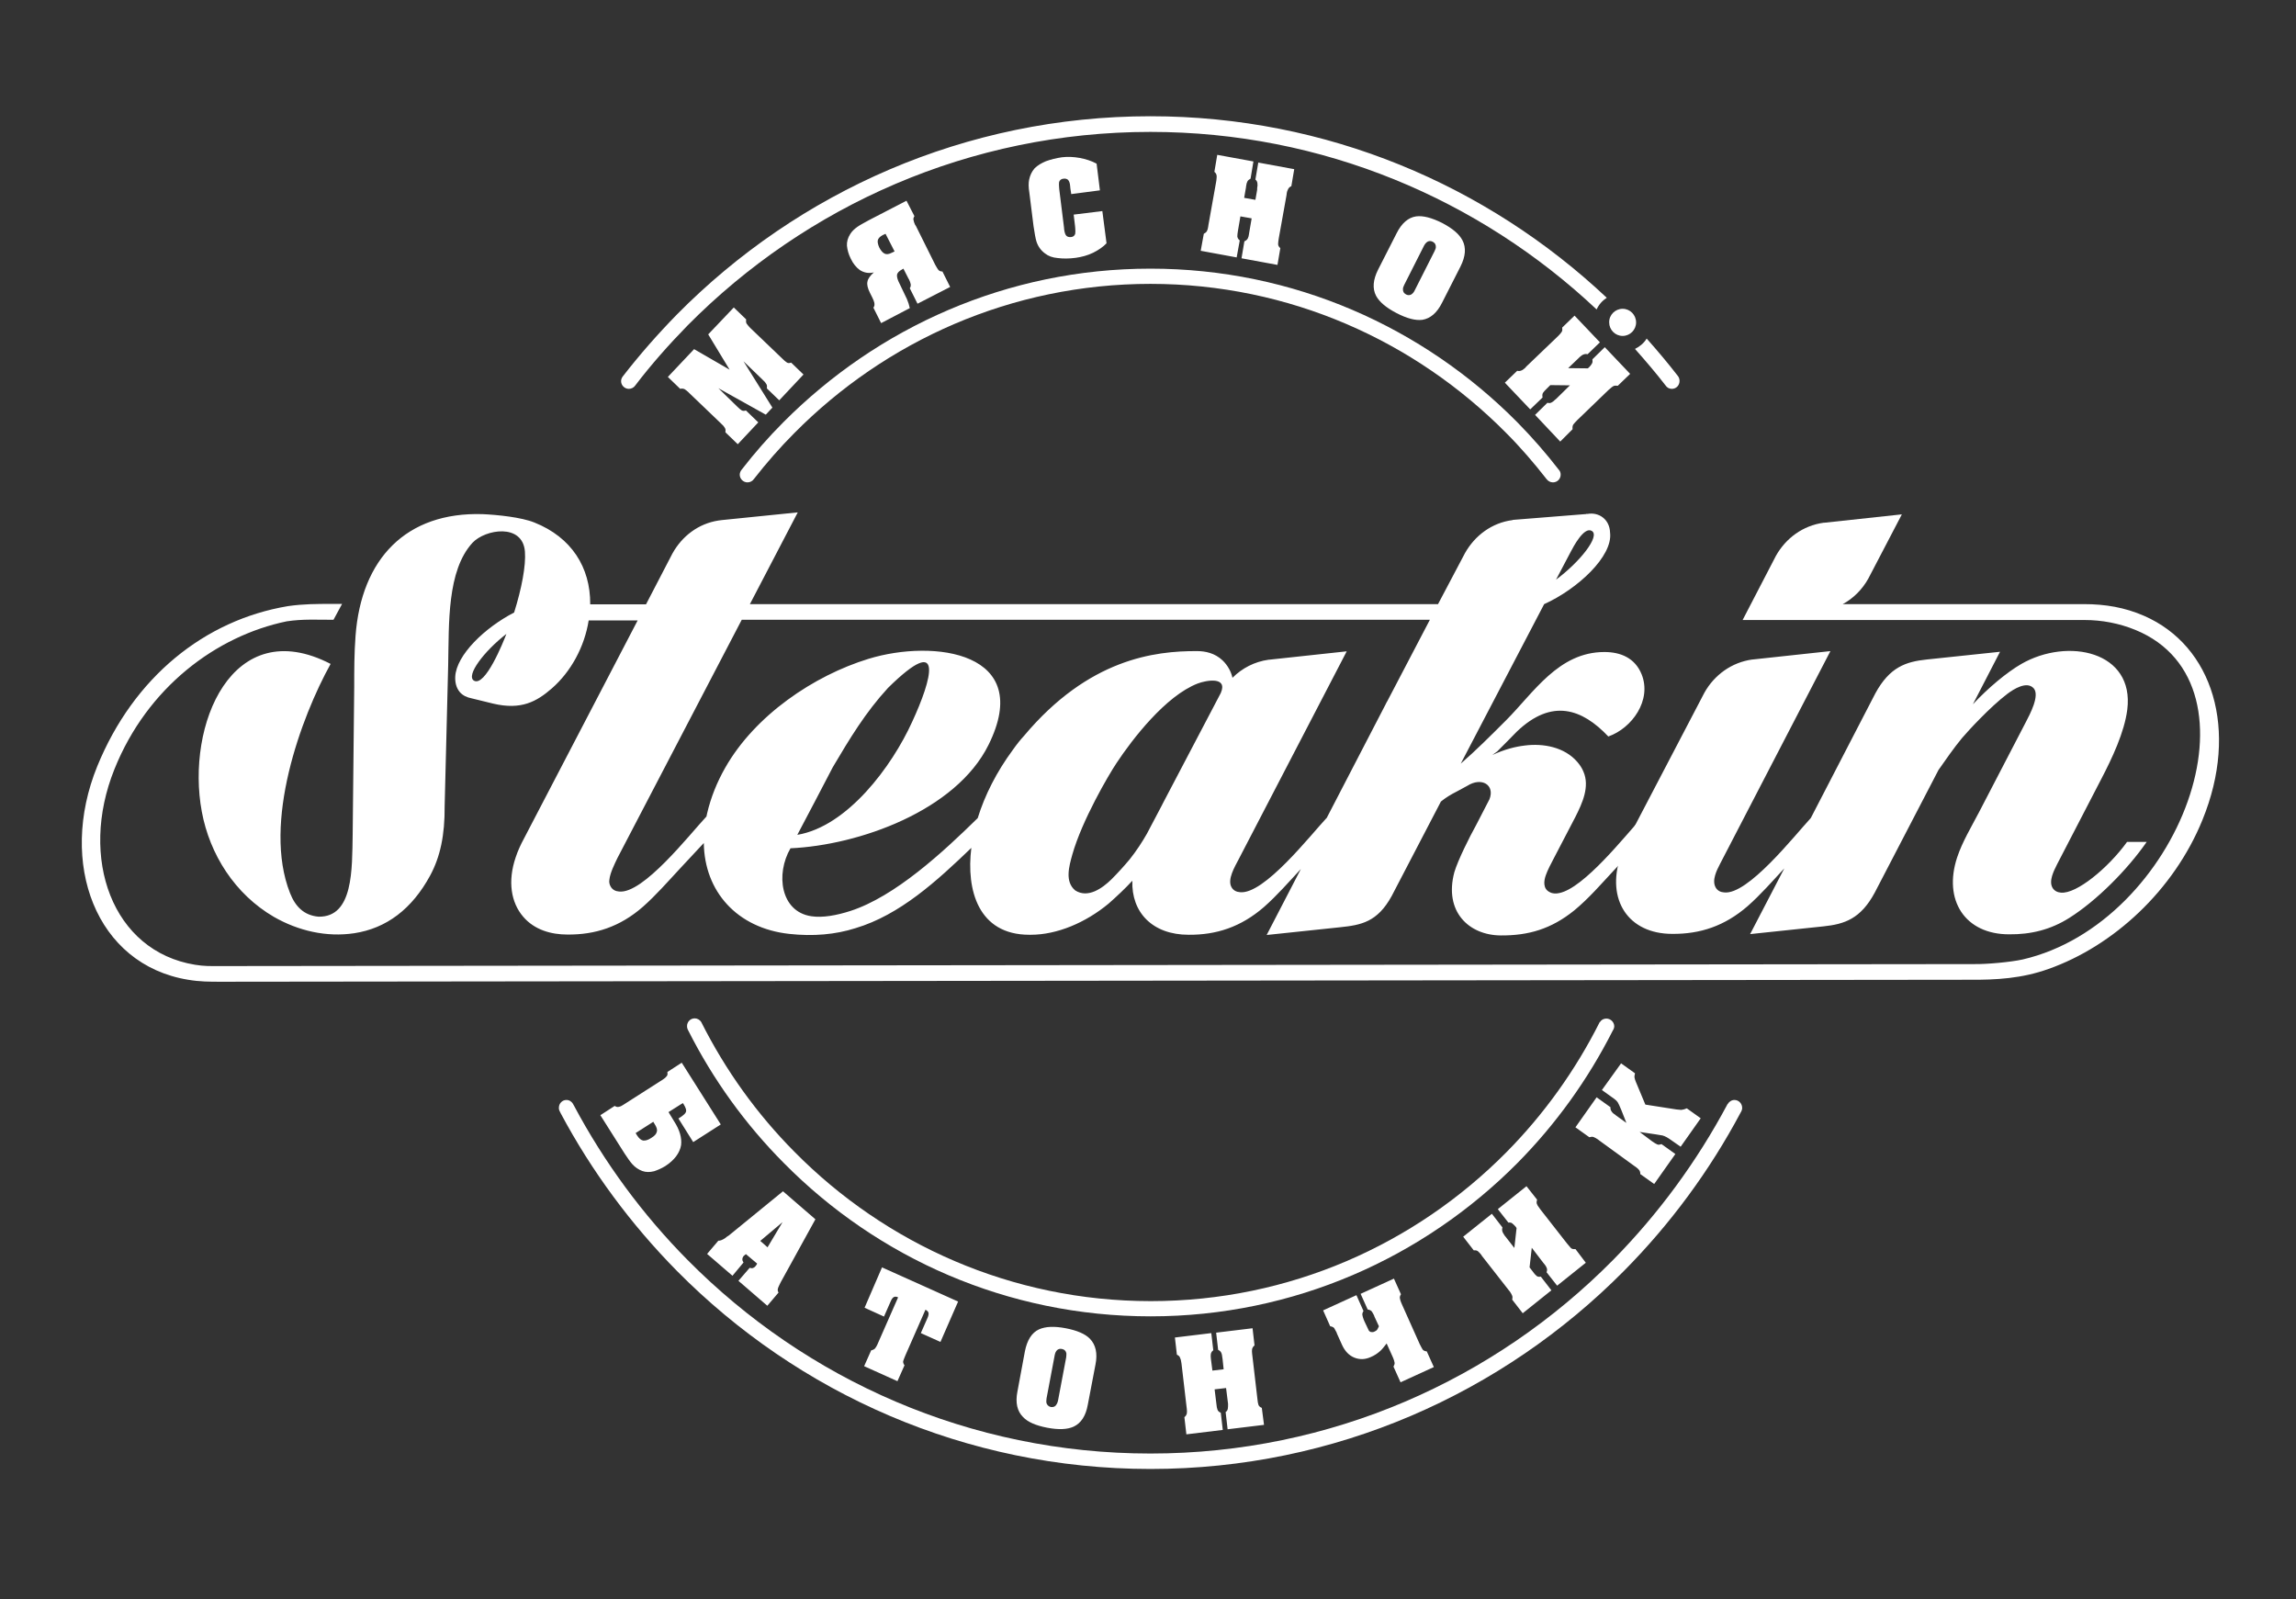
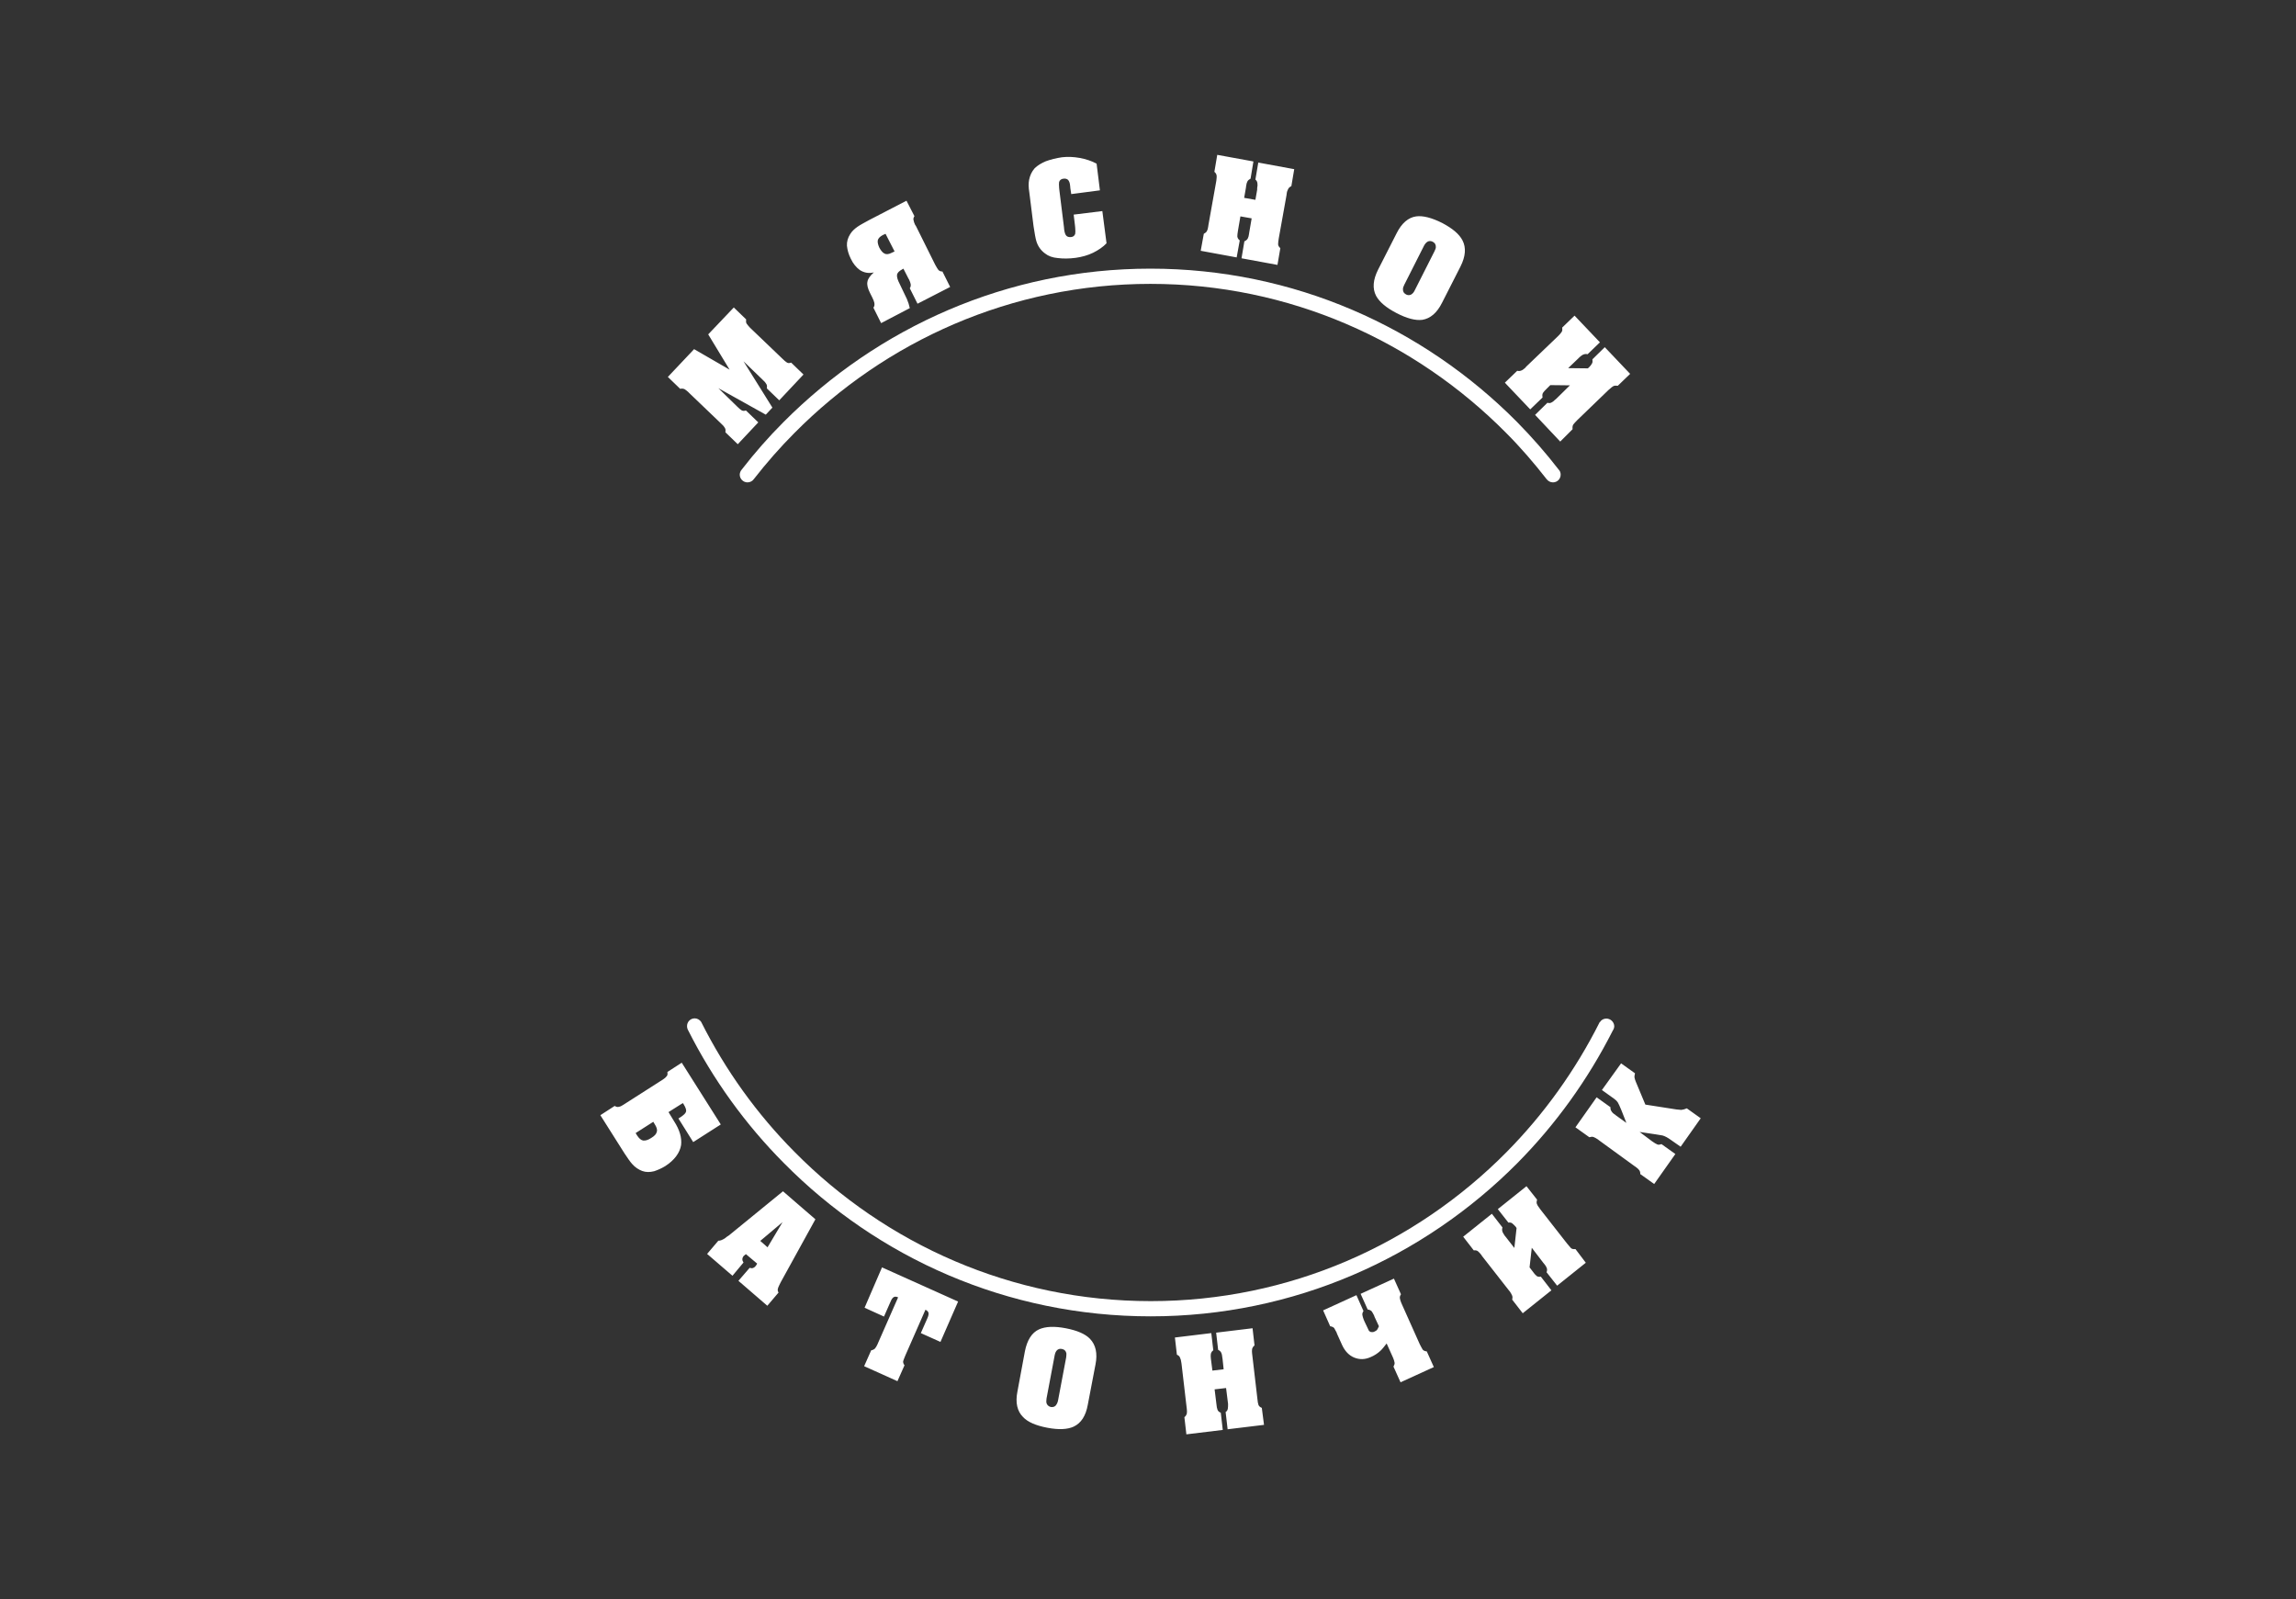
<svg xmlns="http://www.w3.org/2000/svg" version="1.1" id="Слой_1" x="0px" y="0px" viewBox="0 0 1041 725" style="enable-background:new 0 0 1041 725;" xml:space="preserve">
  <rect x="0" y="0" width="1041" height="725" fill="#333333" stroke="none" />
  <style type="text/css"> .st0{fill-rule:evenodd;clip-rule:evenodd;fill:#FFFFFF;} .st1{fill:#FFFFFF;} </style>
  <g>
-     <path class="st0" d="M719.8,233L719.8,233h-0.3h-0.3l-0.3,0.1h-0.3l-32.6,2.6c-0.1,0-0.1,0.1-0.2,0.1c-9.4,1.2-17.1,7-21.6,15 L652,273.9H340l21.7-41.6l-34.5,3.5c-0.5,0.1-1,0.1-1.5,0.2c-9,1.4-16.4,7-20.8,14.9l-12,23.1h-25.3v-0.1 c0.1-16.7-8.5-30.3-25.3-37c-5.9-2.4-16.8-3.5-23.4-3.8c-34.8-1.1-55.1,20.3-57.7,55.2c-0.6,7.9-0.6,15.6-0.6,23.1l-0.7,66.9 c-0.3,15.6,0.4,37.6-15.5,37.3c-6.6-0.6-10.5-4.6-12.9-10.7c-12.6-31.8,5-79.8,18.4-103.9c-44.7-23.1-65.7,27.8-58.4,67 c3.6,19.4,15,37.4,32.7,47.7c11,6.3,23.8,9.3,36.4,7.4c14.6-2.2,26.2-11,34.4-26.1c4.6-8.5,6.7-18.3,6.6-31.5l1.6-63.9 c0.4-18.9-0.6-42.8,11-55.5c5.8-6.2,22.8-9,23.8,4c0.5,6.3-1.5,16.8-4.9,27.6c-13.2,6.8-26.2,19.2-26.7,29.1c-0.1,2.5,0.4,5,2.1,7 c1.3,1.5,3.2,2.4,5.3,2.8l9.8,2.4c12.7,3,19.7-0.9,26.6-6.9c8.6-7.5,14.8-18.8,16.7-30.8h22.2l-51.6,99c-1.5,2.8-2.7,5.4-3.7,8.4 c-3.7,10.9-2.1,20.5,3.4,26.9c5.1,6,12.7,8.1,20.1,8.1c12.6,0.1,23.8-3.5,34.2-12.6c5.9-5.2,11.2-11.3,16.6-17.1l11-11.8 c0.3,22,15.1,38.6,38.7,41.2c10.9,1.2,21,0.3,30.1-2.6c20.1-6,36.9-21.4,52.5-36.4l0,0c-2.4,19.2,3.2,39.4,26.3,39.4l0,0h0.6 c12,0,24.9-5.5,35.3-14.1c3.2-2.8,7.6-6.9,10.8-10.4c-0.5,14.4,9.2,24.5,25.5,24.5c12.6,0.1,23.7-3.5,34.2-12.6 c5.9-5.2,11.2-11.3,16.6-17.1l0.1-0.1l-15.5,29.9l33.2-3.5c9.6-1,17-2.3,23.5-14.2l22.3-42.8c2.2-1.8,4.7-3.3,7.1-4.5 c1.9-1,3.5-1.9,4.8-2.6c6.6-4.2,12.7-0.4,10.1,6.1l-6.1,11.8c-2.8,5-8.2,15.8-9.8,21.2c-4.8,17.9,6.6,28.6,21,28.7 c12.7,0.1,23-3,33.3-11.3c6.7-5.5,12.5-12.3,18.3-18.5l19-20.3l-1.1-9.2c-2,2.1-3.9,4.3-5.9,6.4c-7,7.5-25.8,31.5-37.1,33.7 c-1.4,0.3-2.9,0.3-4.2-0.4c-3.2-1.5-2.8-5.1-1.8-7.8c0.8-2.3,2.3-5.1,3.5-7.4l9.8-18.8c3.2-6.3,6.7-13.9,3.7-20.7 c-0.7-1.7-1.6-3-2.7-4.3c-5.8-6.8-15.5-8.6-23.9-7.5c-4.2,0.5-9.1,1.7-14.7,4.3c0.8-0.6,1.7-1.2,2.2-1.6c3-3,6-6,8.9-9 c15.9-15.2,29.6-10.4,41.5,2.2c10.8-3.8,19.8-16.5,15.1-28.2c-3-7.4-9.5-10.1-16.9-10.1c-20.8,0-32.1,18.5-44.6,31 c-6.8,6.8-13.7,13.7-20.5,19.6l37.8-72.3c15.1-6.8,31.2-21.7,29.9-32.4C729.8,235.3,724.8,232.1,719.8,233L719.8,233z M648.3,281 L629,317.9c-0.3,0.5-0.6,1-0.8,1.5l-26.5,51.1v0.1c-7.5,8-28.6,35.1-39.5,33.9c-1.6-0.1-3-0.8-3.8-2.2c-2.1-3.5,1.5-9.4,3.2-12.7 l49-94.3l-35.2,3.8c-0.1,0-0.1,0-0.2,0c-6.4,0.9-12,3.8-16.4,8.2c-0.6-2.8-2.2-5.7-4.5-7.9c-3.5-3.3-7.8-4.2-11.5-4.2 c-19.3-0.1-49.2,3.5-78.5,38.4c-1.4,1.5-3.2,3.7-5.1,6.4c-7.3,9.9-12.7,20.5-15.9,30.9c-15.8,15.5-37.4,35.5-57.7,42.1 c-6.2,2-12.6,3.2-17.8,2.4c-13.9-2.1-16.2-19.1-9.4-30.8c31-1.4,75-17,89.8-46.9c20.9-42.1-24.7-48.1-54.4-39 c-24.8,7.6-51.5,25.6-65,49.4c-3.7,6.5-6.5,13.4-8.2,20.7c-0.1,0.5-0.2,0.9-0.3,1.4l-0.1,0.1c-7.5,8-28.6,35.1-39.5,33.9 c-1.6-0.1-3-0.8-3.8-2.2c-0.6-1-0.8-2.1-0.6-3.2c0.3-3,2.4-7.2,3.7-9.9L336.3,281H648.3L648.3,281z M229.6,287.4 c-1.4,3.7-9.6,24.1-14.7,21.2C211.1,306.3,219.5,295.2,229.6,287.4L229.6,287.4z M361.5,378.5c5.4-10.2,10.8-20.5,16.1-30.7 c7.7-13,14.8-24.8,25-35.9c26.2-25.8,19.7-3.5,11,15.3C404.4,347.5,384.2,374.7,361.5,378.5L361.5,378.5z M553.5,314.2l-26.2,49.9 l0,0l-0.5,1L520,378c-2.1,3.7-4.7,7.7-7.8,11.6c-2.5,3-5.5,6.3-8.3,9.1c-4.1,4-10.6,8.7-16.4,5c-4.8-4-2.8-10.9-1.3-16.3 c4.4-15.5,16.4-36,20-41.4c7.2-10.9,22.3-30.5,36.8-36.1C546.9,308.4,556.8,306.6,553.5,314.2L553.5,314.2z M705.5,262.8l6.7-12.7 l0,0c1.1-2.1,6-11.5,9.5-9.4C725.7,243,716.2,254.9,705.5,262.8L705.5,262.8z" />
-     <path class="st0" d="M877.4,273.9H945c9.5,0,18.4,1.5,27.1,5.3c31.2,13.6,43.1,51.8,26.5,92.5c-13,32-40.4,57.2-69.8,67.6 c-12,4.3-23.6,5-36,4.9c-241.8,0.3-550.8,0.6-792.6,0.9c-5.1,0-9.7,0-14.9-0.9c-41.8-6.8-59.1-52.8-41.2-96.8 c16.5-40.4,48.7-66.3,86.5-72.6c7-1,13.1-1,19.9-1h4.6l-3.9,7.2c-7.4,0-14-0.4-21.2,0.7c-31.9,6.6-63.2,29.9-78.1,67 c-16.3,40.5-0.9,82.6,36.5,88.7c4.3,0.7,6.8,0.6,11.2,0.6l795.5-0.9c5.6,0.1,16.6-0.9,22-2.1c71.1-16.5,111.3-124.7,51.1-149.4 c-7.3-3-15.2-4.5-23.1-4.5h-67.7l0,0h-30.5h-56.8l0,0l0,0l15.1-29.1c4.5-8,12.2-13.7,21.6-15c0.1,0,0.2,0,0.3,0l35.2-3.8 l-15.2,29.1c-2.7,4.9-6.8,9-11.6,11.6L877.4,273.9L877.4,273.9z M779.9,391.6l50-96.4l-35.2,3.8c-0.1,0-0.2,0-0.2,0 c-9.4,1.3-17.2,7-21.7,15l-34.5,66c-1.4,2.8-2.6,5.4-3.6,8.4c-6.5,19.5,3.5,35,23.5,35c12.6,0.1,23.7-3.5,34.2-12.6 c5.9-5.2,11.2-11.3,16.6-17.1l0,0l-15.5,29.8l33.2-3.5c9.6-1,16.9-3.4,23.3-15.3l28.9-55.6c3.5-5,6.9-9.9,10.6-14.4 c2.8-3.3,12.7-14.1,20.6-20.1c2.9-2.2,8.9-6,12-2.5c2.8,3.3-1.8,11.8-3.5,15.1l-21.3,41c-3.4,6.5-7.6,13.5-9.9,20.4 c-6.5,19.5,3.5,35,23.5,35c9.9,0.1,18.9-2.1,27.4-7.5c12.2-7.7,26.2-21.7,35-34.4h-8.9c-8.6,11.9-23,23.7-30,23 c-1.5-0.1-3-0.8-3.8-2.2c-1.8-3.1,0.6-7.7,2.1-10.7l20-38.6c4.9-9.4,10.5-21.2,11.8-31.5c3.3-26.4-26.9-32.8-48-20.7 c-6.6,3.8-15,10.8-22,18.3l12.3-23.8l-33.2,3.5c-9.5,1-16.8,3.4-23.3,15.3L821,370.9c-7.5,8.1-28.6,35-39.3,33.7 c-1.6-0.1-3-0.8-3.8-2.2C776,399.1,778.4,394.5,779.9,391.6L779.9,391.6z" />
    <path class="st1" d="M330.8,167.6l-9.7-16l11.6-12.2l5.6,5.4c-0.1,0.7-0.1,1.4,0.2,1.9c0.4,0.5,0.8,1.1,1.3,1.6l0.6,0.6l14.2,13.6 c0.9,0.9,1.6,1.5,2.1,1.8c0.5,0.4,1.2,0.4,2,0.1l5.6,5.4l-11,11.7l-5.6-5.4c0.1-0.7,0.1-1.4-0.2-1.9c-0.3-0.5-0.7-1.1-1.3-1.6 l-0.6-0.6l-8.5-8.2l13.1,21l-3,3.2l-21.5-12l8.4,8.2c0.9,0.9,1.6,1.5,2.1,1.8s1.1,0.4,2,0.1l5.6,5.4l-9.3,9.9l-5.6-5.4 c0.1-0.7,0.1-1.4-0.2-1.9c-0.3-0.5-0.7-1.1-1.3-1.6l-0.6-0.6l-14.3-13.7l-0.4-0.4c-0.6-0.6-1.3-1.1-1.8-1.4 c-0.6-0.2-1.2-0.3-1.9-0.1l-5.6-5.4l11.9-12.6L330.8,167.6z M411.9,126.3l-2.3-4.5l-0.5,0.3c-1.5,0.8-2.3,1.6-2.4,2.6 c-0.1,0.9,0.3,2.3,1.2,4c1.6,3.3,2.7,5.6,3.3,6.9c0.6,1.4,1,2.7,1.3,4.1l-13,6.8l-3.5-7c0.5-0.6,0.6-1.4,0.4-2.3 c-0.1-0.5-0.4-1.3-0.9-2.3l-1.1-2.2c-1-2-1.4-3.7-1.1-5c0.2-1.3,1.2-2.7,2.9-4.2c-2.4,0.6-4.6,0.1-6.4-1.1c-1.5-1.1-3-2.8-4.1-5.2 c-1-2-1.5-3.9-1.7-5.8c-0.1-1.8,0.4-3.6,1.5-5.3c0.8-1.3,1.9-2.3,3.3-3.3c1.3-0.9,3.2-1.9,5.4-3.1L411,91l3.6,7 c-0.4,0.6-0.6,1.3-0.4,1.8c0.1,0.6,0.3,1.3,0.7,2.1l0.4,0.6L424,120c0.6,1.1,1.1,1.9,1.4,2.3c0.4,0.5,1,0.8,1.9,0.8l3.5,7 l-14.8,7.6l-3.5-7c0.4-0.6,0.5-1.2,0.4-1.9c-0.1-0.6-0.4-1.3-0.7-2L411.9,126.3z M405.6,114l-4.1-8l-1.3,0.6 c-1.3,0.7-2,1.5-2.2,2.3c-0.2,0.9,0.1,2.1,0.7,3.4c0.7,1.3,1.5,2.3,2.4,2.7c0.8,0.4,1.9,0.3,3.2-0.4L405.6,114z M485.3,85.4 l-0.1-1.1c-0.1-1.4-0.5-2.3-1-2.8c-0.5-0.4-1.1-0.6-2-0.5c-1,0.1-1.7,0.6-2,1.5c-0.1,0.6-0.1,1.4,0,2.6l0.1,1l2.1,16.9l0.1,1.1 c0.2,1.4,0.5,2.3,1,2.8s1.1,0.6,2,0.6c1.1-0.1,1.7-0.6,2-1.5c0.1-0.6,0.1-1.5,0-2.7l-0.1-1l-0.6-5l13-1.6l1.9,14.6 c-1.6,1.7-3.7,3.1-6.1,4.3c-2.5,1.2-5.1,1.9-7.9,2.3c-3,0.4-5.7,0.4-8.1,0.1c-2.4-0.2-4.3-0.9-5.8-2.1c-1.8-1.3-3.2-3.2-3.9-5.5 c-0.4-1.3-0.8-3.6-1.3-6.9l-1.9-15.2c-0.4-2.4-0.4-4.3-0.1-5.8c0.4-2,1.2-3.7,2.5-5.2c1.3-1.3,3-2.3,5.1-3.2 c2.2-0.8,4.6-1.4,7.3-1.8c2.6-0.3,5.2-0.2,8,0.3c2.7,0.5,5.3,1.3,7.7,2.6l1.5,12.1l-13,1.7L485.3,85.4z M579.2,120.1l-16.3-3 l1.3-7.7c0.7-0.3,1.1-0.6,1.5-1.2c0.3-0.6,0.5-1.2,0.6-2.1l0.1-0.7l1.1-6.4l-5.1-0.9l-1.1,6.4c-0.2,1.2-0.3,2.1-0.3,2.7 c0.1,0.6,0.3,1.2,1.1,1.8l-1.4,7.7l-16.3-3l1.4-7.7c0.6-0.3,1.1-0.7,1.4-1.2c0.3-0.6,0.5-1.2,0.6-2.1l0.1-0.7l3.5-19.6l0.1-0.6 c0.1-0.9,0.2-1.7,0.1-2.3c-0.1-0.6-0.4-1.1-1-1.6l1.3-7.7l16.4,3L567,81c-0.6,0.3-1.1,0.7-1.4,1.2c-0.3,0.6-0.5,1.2-0.6,2.1 l-0.1,0.8l-0.8,4.6l5.1,0.9L570,86v-0.7c0.2-0.9,0.2-1.6,0.1-2.3c-0.1-0.6-0.3-1.1-0.9-1.6l1.3-7.7l16.3,3l-1.3,7.7 c-0.7,0.3-1.1,0.7-1.4,1.2c-0.3,0.6-0.6,1.2-0.7,2.1l-0.1,0.8l-3.5,19.5c-0.2,1.2-0.3,2.1-0.3,2.7s0.3,1.2,1,1.8L579.2,120.1z M653.8,137.3c-2.3,4.6-5.3,7.1-8.9,7.7c-3.1,0.4-7-0.6-11.8-3.1c-4.6-2.4-7.7-5-9.2-7.8c-1.7-3.3-1.4-7.2,0.9-11.8l8.4-16.5 c2.3-4.6,5.3-7.2,8.9-7.7c3.1-0.4,7,0.6,11.8,3c4.7,2.5,7.7,5,9.2,7.9c1.7,3.3,1.4,7.2-0.9,11.8L653.8,137.3z M636.7,129.1 c-0.3,0.7-0.6,1.3-0.6,1.8c-0.1,1.1,0.3,2,1.4,2.6c0.8,0.4,1.5,0.4,2.2,0.1c0.7-0.4,1.3-1,1.7-1.9l9-17.8c0.3-0.7,0.6-1.3,0.6-1.7 c0.1-1.1-0.3-2-1.4-2.6c-0.8-0.4-1.6-0.4-2.2-0.1s-1.2,0.9-1.7,1.8L636.7,129.1z M707.4,200.2L696,188.1l5.6-5.5 c0.6,0.2,1.3,0.2,1.8-0.1c0.6-0.3,1.1-0.7,1.7-1.3l0.6-0.5l6.1-6l-8.9-0.1l-1.5,1.5c-0.9,0.9-1.5,1.5-1.8,2s-0.4,1.1-0.2,2.1 l-5.6,5.4l-11.5-12.1l5.6-5.4c0.7,0.2,1.3,0.1,1.8-0.1c0.6-0.2,1.1-0.6,1.8-1.2l0.5-0.6l14.3-13.7l0.4-0.4c0.6-0.6,1.1-1.2,1.4-1.7 c0.3-0.5,0.3-1.1,0.2-1.9l5.6-5.4l11.5,12.1l-5.6,5.4c-0.7-0.2-1.3-0.1-1.8,0.1c-0.6,0.2-1.1,0.6-1.8,1.2l-0.6,0.6l-4.6,4.4 l8.9,0.1l0.5-0.4c0.6-0.6,1.1-1.2,1.4-1.8c0.3-0.5,0.3-1.1,0.2-1.9l5.6-5.5l11.5,12.1l-5.6,5.4c-0.7-0.1-1.3-0.1-1.9,0.1 c-0.5,0.3-1.1,0.7-1.7,1.3l-0.6,0.5l-14.2,13.7c-0.9,0.9-1.5,1.6-1.8,2c-0.3,0.5-0.4,1.2-0.3,2.1L707.4,200.2z" />
    <path class="st1" d="M326.8,509.8l-12.5,8l-6.7-10.7l1.1-0.7c1.3-0.9,2.1-1.6,2.3-2.3c0.3-0.8-0.1-1.9-1-3.4l-0.4-0.6l-6.5,4.1 l2.5,4.1c2.6,4,3.6,7.6,3.2,10.9c-0.6,3.5-3,6.8-7.2,9.5c-1.8,1.1-3.5,1.8-5,2.3c-2,0.5-3.7,0.5-5.4-0.1c-1.6-0.6-3.2-1.6-4.6-3.2 c-0.9-1-2-2.6-3.4-4.7l-11-17.4l6.5-4.2c0.6,0.4,1.3,0.6,1.9,0.4c0.6-0.1,1.3-0.4,2-0.9l18-11.5c0.8-0.5,1.3-1,1.7-1.5 c0.4-0.4,0.4-1.1,0.3-1.9l6.5-4.2L326.8,509.8z M288.2,513.7l0.6,1c0.9,1.4,1.8,2.2,2.8,2.4c1,0.1,2.2-0.2,3.7-1.2 c1.5-0.9,2.3-1.8,2.5-2.8c0.3-1-0.1-2.1-1-3.5l-0.6-1L288.2,513.7z M332.1,578.4l-11.5-9.9l5.1-6c0.8,0.1,1.9-0.4,3-1.1 c0.6-0.5,1.1-0.9,1.8-1.3l24.5-20l14.7,12.7L354,581.3c-0.5,0.9-0.8,1.7-1.1,2.3c-0.4,1-0.4,1.8,0.1,2.4l-5.1,6l-13.1-11.3l5.1-5.9 c1.1,0.4,2,0.1,2.7-0.8c0.2-0.2,0.4-0.6,0.7-1.1l-5.1-4.3c-0.4,0.3-0.8,0.6-1,0.8c-0.8,1-0.8,2-0.1,3L332.1,578.4z M348,565.5 l6.8-11.4l-10.1,8.5L348,565.5z M399.9,574.6l34.5,15.5l-8,18.3l-8.9-4l3-6.8c0.4-0.9,0.6-1.7,0.5-2.3s-0.6-1.1-1.4-1.5l-9.1,20.7 c-0.5,1.1-0.8,2.1-1,2.6c-0.1,0.6,0.1,1.2,0.6,1.9l-3.2,7.2l-15.1-6.8l3.2-7.2c0.7-0.1,1.3-0.4,1.7-0.8c0.4-0.5,0.8-1.1,1.1-1.8 l0.3-0.7l9.1-20.7c-0.8-0.4-1.5-0.4-2-0.1c-0.5,0.3-1,1-1.4,2l-3,6.8l-8.8-4L399.9,574.6z M493.2,636.9c-0.9,5-3,8.3-6.4,9.9 c-2.8,1.3-6.8,1.5-12,0.5s-8.9-2.6-11-4.9c-2.6-2.6-3.5-6.5-2.5-11.5l3.4-18.3c1-5,3.1-8.4,6.4-9.9c2.9-1.3,6.9-1.5,12.1-0.5 s8.9,2.6,11,4.8c2.6,2.7,3.5,6.6,2.5,11.6L493.2,636.9z M474.5,634c-0.1,0.8-0.1,1.3-0.1,1.8c0.2,1.1,0.9,1.8,2,2.1 c0.9,0.1,1.6,0,2.2-0.6c0.5-0.6,0.9-1.3,1.1-2.3l3.7-19.6c0.1-0.8,0.1-1.3,0.1-1.8c-0.2-1.1-0.9-1.8-2-2c-0.9-0.2-1.6,0-2.2,0.5 c-0.6,0.6-0.9,1.3-1.1,2.3L474.5,634z M573.1,646l-16.5,2l-0.9-7.8c0.6-0.4,0.9-0.9,1-1.6c0.1-0.6,0.1-1.3,0.1-2.1l-0.1-0.8 l-0.8-6.4l-5.2,0.6l0.8,6.5c0.1,1.3,0.3,2.2,0.5,2.7c0.2,0.6,0.7,1.1,1.5,1.4l0.9,7.8l-16.5,2l-0.9-7.8c0.6-0.4,0.9-1,1.1-1.6 c0.1-0.6,0.1-1.3,0-2.1L538,638l-2.3-19.7l-0.1-0.6c-0.1-0.9-0.3-1.6-0.6-2.2c-0.2-0.6-0.7-1-1.4-1.3l-0.9-7.8l16.5-2l0.9,7.8 c-0.6,0.4-0.9,0.9-1.1,1.6c-0.1,0.6-0.1,1.3,0,2.1l0.1,0.8l0.6,4.7l5.1-0.6l-0.5-4.7l-0.1-0.6c-0.1-0.9-0.2-1.6-0.5-2.2 c-0.2-0.5-0.7-1-1.4-1.3l-0.9-7.8l16.5-2l0.9,7.8c-0.6,0.4-0.9,1-1.1,1.6c-0.1,0.6-0.1,1.3,0,2.1l0.1,0.8l2.3,19.7 c0.1,1.3,0.3,2.2,0.5,2.8c0.2,0.5,0.7,1,1.5,1.3L573.1,646z M650.1,619.8l-15.1,6.9l-3.2-7.1c0.3-0.6,0.6-1.2,0.5-1.8 s-0.3-1.3-0.6-2l-0.3-0.7l-2.7-6c-1.1,1.4-2,2.6-2.9,3.4c-1.2,1.1-2.7,2.1-4.4,2.8c-2.5,1.1-4.9,1.2-7.4,0.2 c-2.4-1-4.2-2.9-5.5-5.7l-2.3-5.1l-0.2-0.6c-0.4-0.8-0.8-1.5-1.1-2c-0.4-0.4-1-0.7-1.8-0.8l-3.2-7.2l15.1-6.9l3.2,7.2 c-0.4,0.6-0.6,1.2-0.5,1.8s0.3,1.3,0.6,2.1l0.3,0.7l1.8,3.8c0.2,0.6,0.6,0.9,1.1,1.1c0.5,0.1,1,0.1,1.5-0.1 c0.7-0.3,1.2-0.6,1.5-1.1c0.1-0.2,0.4-0.7,0.7-1.4l-2-4.3l-0.2-0.6c-0.4-0.8-0.8-1.5-1.1-1.9c-0.4-0.4-1-0.7-1.8-0.8l-3.2-7.1 l15.1-6.9l3.2,7.1c-0.4,0.6-0.6,1.2-0.5,1.8s0.3,1.3,0.6,2l0.3,0.7l8.1,18.1c0.6,1.1,1,2,1.3,2.4c0.3,0.5,1,0.8,1.9,0.9 L650.1,619.8z M719,572.5l-13,10.4l-4.8-6.1c0.3-0.7,0.3-1.3,0.1-1.9s-0.6-1.2-1.1-1.8l-0.5-0.6l-5.2-6.8l-1,8.9l1.3,1.7 c0.8,1.1,1.3,1.7,1.8,2.1c0.4,0.4,1.1,0.6,2,0.4l4.8,6.2l-13,10.4l-4.8-6.2c0.2-0.6,0.2-1.3,0-1.8s-0.6-1.2-1-1.8l-0.5-0.6 l-12.2-15.6l-0.3-0.5c-0.6-0.7-1.1-1.3-1.5-1.6c-0.5-0.4-1.1-0.5-1.9-0.4l-4.8-6.2l13-10.4l4.8,6.2c-0.2,0.7-0.2,1.3,0,1.9 s0.6,1.1,1,1.8l0.5,0.6l3.9,5l1-9l-0.3-0.5c-0.6-0.7-1.1-1.2-1.6-1.6c-0.4-0.4-1.1-0.5-1.8-0.4l-4.8-6.1l13-10.4l4.8,6.1 c-0.2,0.7-0.3,1.3-0.1,1.9s0.6,1.2,1.1,1.8l0.4,0.6l12.2,15.6c0.8,1,1.4,1.6,1.8,2.1c0.5,0.4,1.1,0.5,2,0.4L719,572.5z M746,500.8 l14.1,2.2c1.1,0.1,1.8,0.2,2.2,0.2c0.8-0.1,1.6-0.3,2.5-0.7l6.3,4.5l-9.1,12.9l-4.3-3c-1.5-1.1-2.8-1.8-3.9-2.1 c-1.2-0.2-2.2-0.4-3-0.5l-7.4-1.1l5.6,4.2c1,0.7,1.8,1.2,2.3,1.4c0.5,0.3,1.2,0.2,2-0.1l6.3,4.5l-9.6,13.6l-6.3-4.5 c0-0.7-0.1-1.3-0.5-1.8c-0.3-0.4-0.8-0.9-1.5-1.4l-0.6-0.4L725,517l-0.5-0.4c-0.8-0.5-1.4-0.9-2-1.1c-0.6-0.2-1.2-0.1-1.9,0.1 l-6.3-4.5l9.6-13.6l6.3,4.5c-0.1,0.7,0.1,1.4,0.5,1.9c0.3,0.5,0.8,1,1.5,1.4l0.6,0.5l4.6,3.3l-2.2-5.6c-0.8-2-1.4-3.2-1.7-3.7 s-0.8-1-1.6-1.6l-5.6-4l8.7-12.1l6.3,4.5c-0.2,0.9-0.3,1.5-0.2,2c0.1,0.6,0.3,1.1,0.6,1.9L746,500.8z" />
    <path class="st1" d="M521.6,121.8c64.9,0,123.7,26.6,166.3,69.6c6.7,6.8,13,14,18.8,21.5c0.6,0.6,0.9,1.4,0.9,2.3 c0,1.9-1.5,3.5-3.5,3.5c-1.2,0-2.2-0.6-2.9-1.5c-5.7-7.3-11.8-14.4-18.3-20.9c-41.3-41.7-98.3-67.6-161.3-67.6 s-120.1,25.9-161.4,67.6c-6.5,6.5-12.7,13.6-18.4,20.9c-0.6,0.9-1.7,1.5-2.9,1.5c-1.9,0-3.5-1.6-3.5-3.5c0-0.9,0.4-1.7,0.9-2.3 c5.8-7.5,12.2-14.8,18.9-21.5C397.9,148.5,456.6,121.8,521.6,121.8L521.6,121.8z M728.3,461.8c-1.2,0-2.3,0.6-2.9,1.6h-0.1 c-11,21.9-25.3,41.8-42.3,59c-41.3,41.7-98.3,67.5-161.3,67.5S401.5,564,360.3,522.3c-17.1-17.2-31.4-37.1-42.4-59l0,0 c-0.6-0.9-1.7-1.6-2.9-1.6c-2,0-3.5,1.6-3.5,3.5c0,0.7,0.2,1.4,0.5,1.9c11.3,22.4,26,42.7,43.4,60.2c42.5,43,101.3,69.5,166.3,69.5 c64.9,0,123.7-26.6,166.3-69.5c17.3-17.5,31.9-37.7,43.2-60c0.4-0.6,0.7-1.3,0.7-2.1C731.8,463.3,730.2,461.8,728.3,461.8 L728.3,461.8z" />
-     <path class="st1" d="M521.6,52.7c80,0,152.7,31.3,206.9,82.3c-2,1.3-3.6,3.1-4.6,5.3c-53-49.9-124.2-80.5-202.3-80.5 c-81.9,0-156.1,33.5-209.8,87.7c-8.4,8.6-16.5,17.7-23.8,27.3c-0.6,0.9-1.7,1.5-2.9,1.5c-1.9,0-3.5-1.6-3.5-3.5 c0-0.9,0.4-1.7,0.9-2.3c7.6-9.8,15.8-19.1,24.4-27.9C361.8,87,437.8,52.7,521.6,52.7L521.6,52.7z M746.6,153.5 c4.9,5.5,9.6,11.1,14.1,16.9c0.5,0.6,0.8,1.4,0.8,2.3c0,2-1.5,3.6-3.5,3.6c-1.2,0-2.2-0.6-2.8-1.5c-4.4-5.7-9.1-11.2-13.9-16.6 C743.5,157.1,745.4,155.5,746.6,153.5L746.6,153.5z M786.4,498.7c-1.3,0-2.5,0.8-3.1,1.9v-0.1c-13.9,26.1-31.4,49.9-52,70.8 C677.7,625.5,603.5,659,521.6,659s-156.1-33.5-209.8-87.7c-20.4-20.6-37.8-44.2-51.6-70.1c-0.4-0.7-0.6-1.3-1.5-1.9 c-0.5-0.4-1.2-0.6-1.9-0.6c-1.9,0-3.4,1.6-3.4,3.5c-0.1,1,0.4,1.6,0.8,2.5c14.1,26.4,31.9,50.4,52.7,71.5 c54.9,55.5,130.9,89.8,214.7,89.8s159.7-34.3,214.7-89.8c20.9-21.1,38.8-45.3,52.9-71.8c0.4-0.6,0.7-1.4,0.7-2.1 C789.9,500.3,788.3,498.7,786.4,498.7L786.4,498.7z" />
-     <path class="st0" d="M735.7,140c3.4,0,6.1,2.8,6.1,6.2c0,3.3-2.7,6.1-6.1,6.1s-6.1-2.8-6.1-6.1C729.5,142.8,732.3,140,735.7,140 L735.7,140z" />
  </g>
</svg>